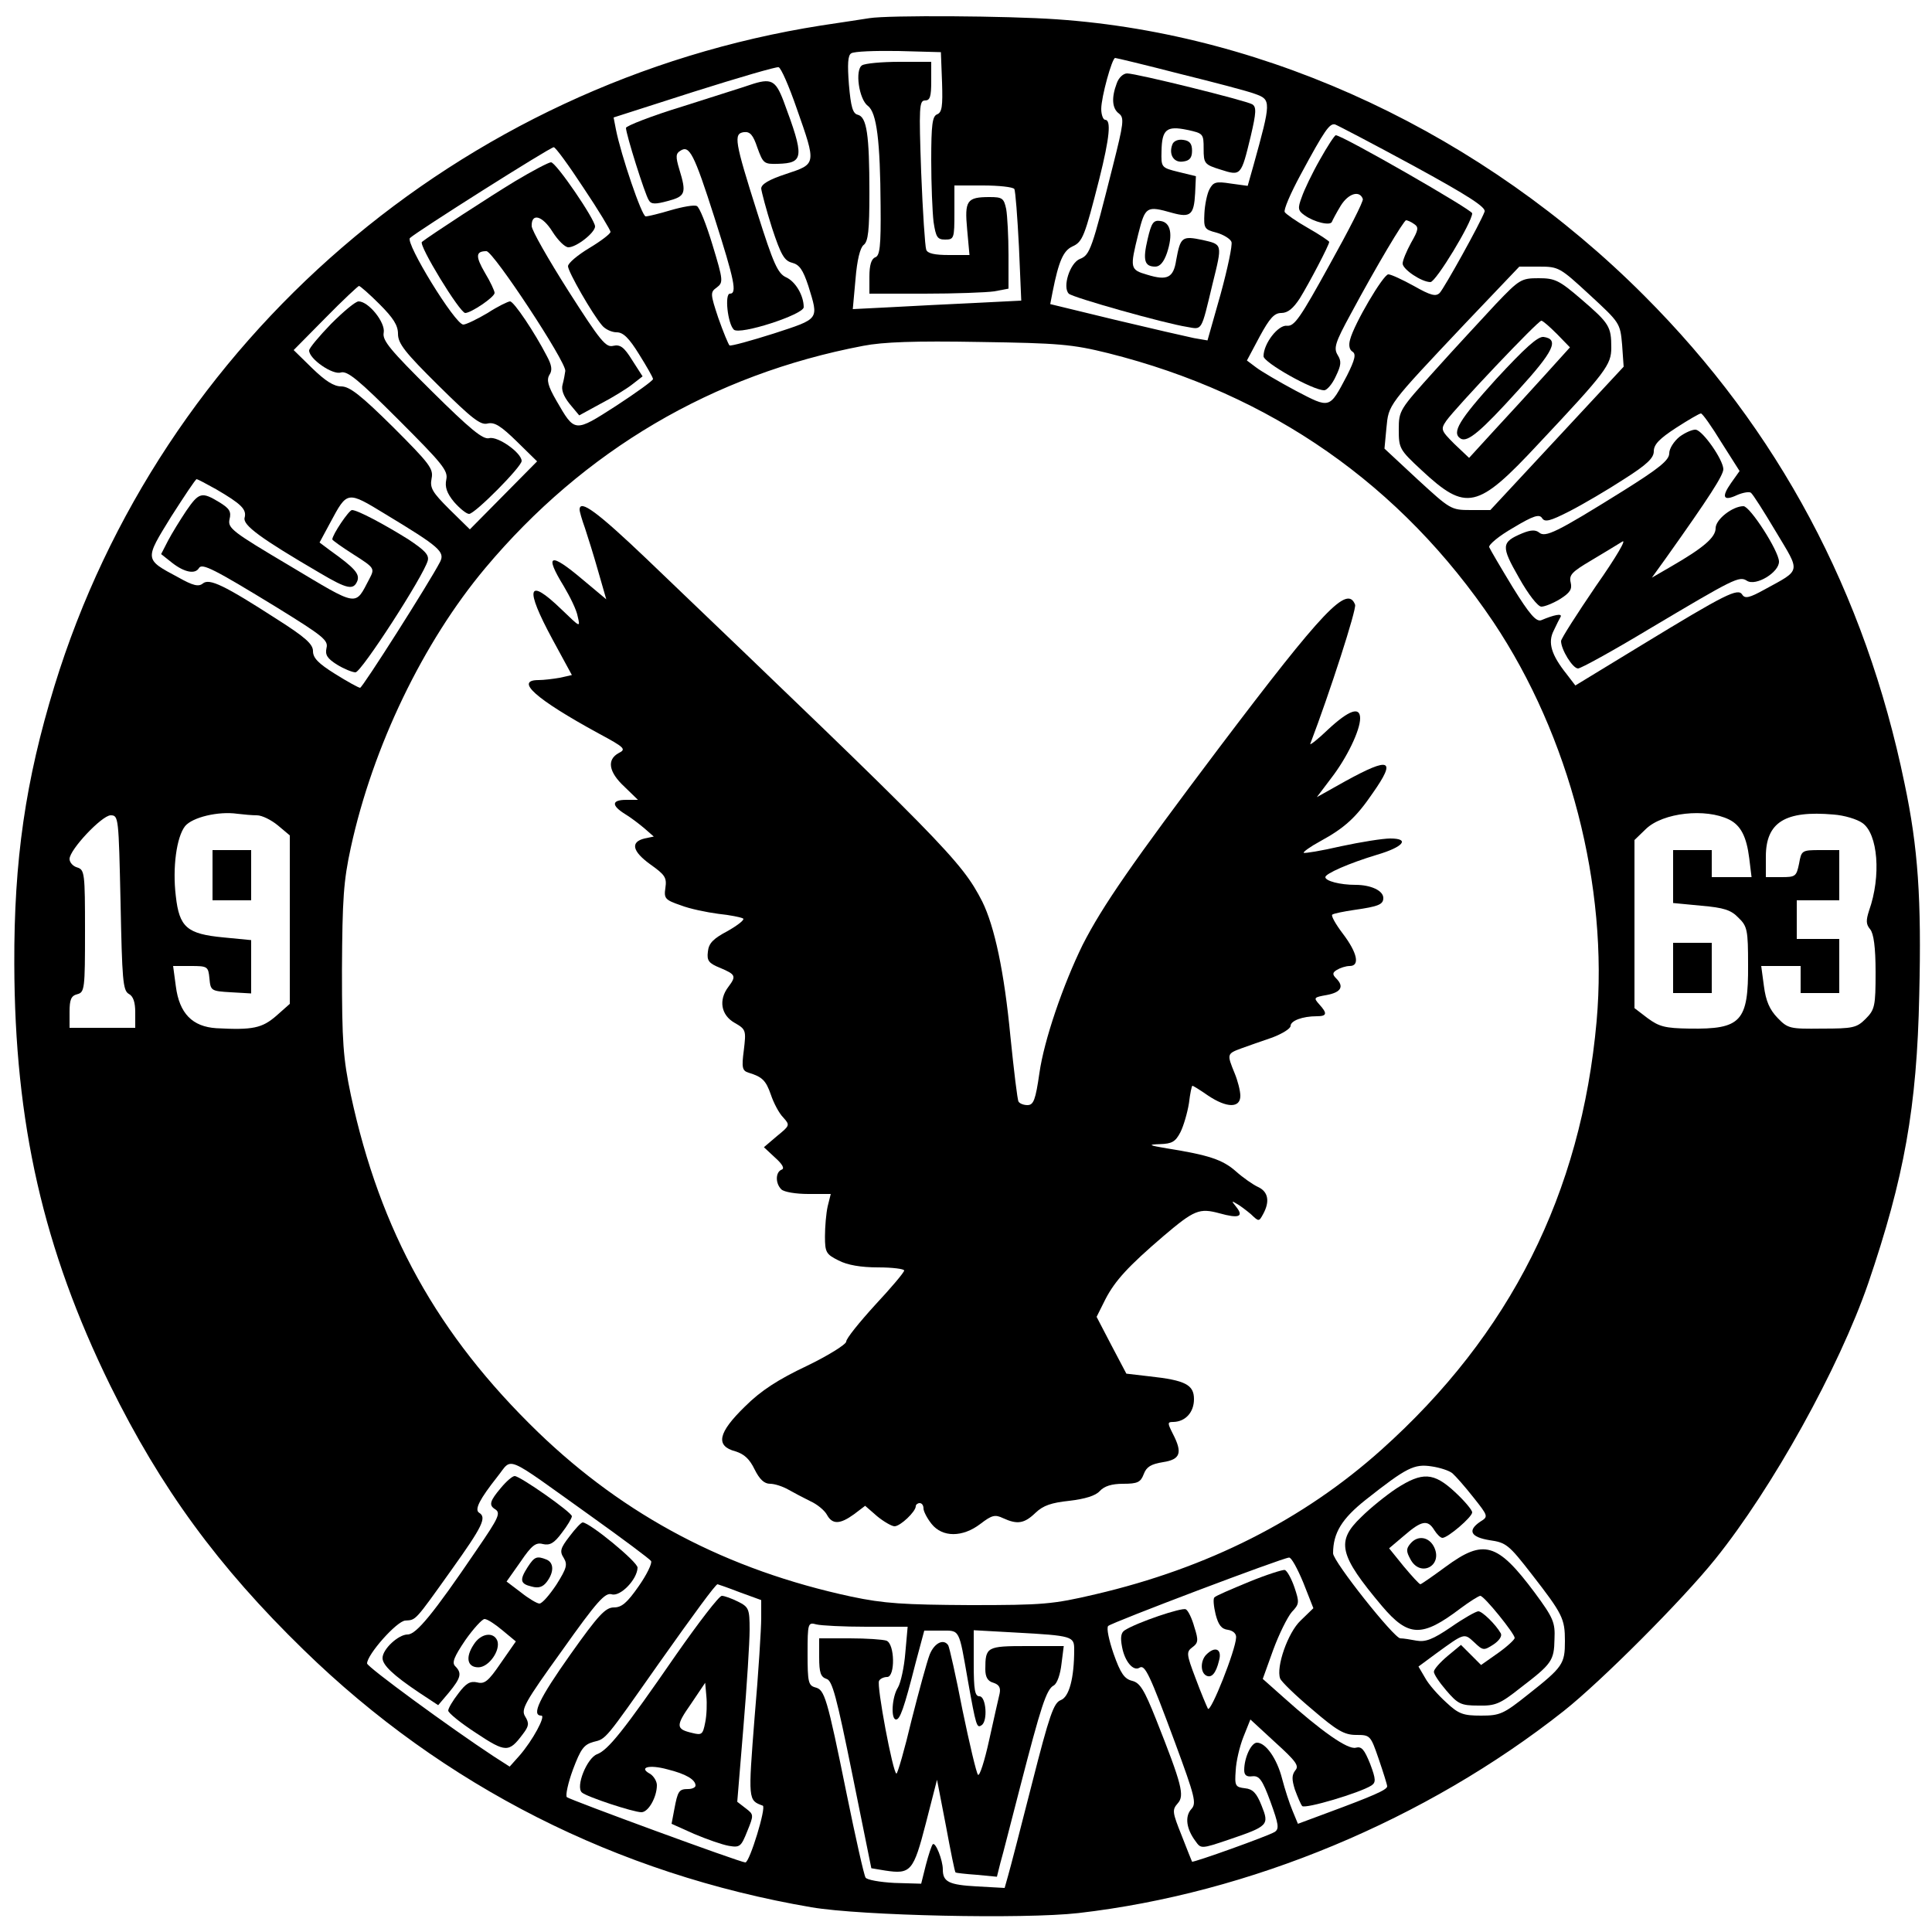
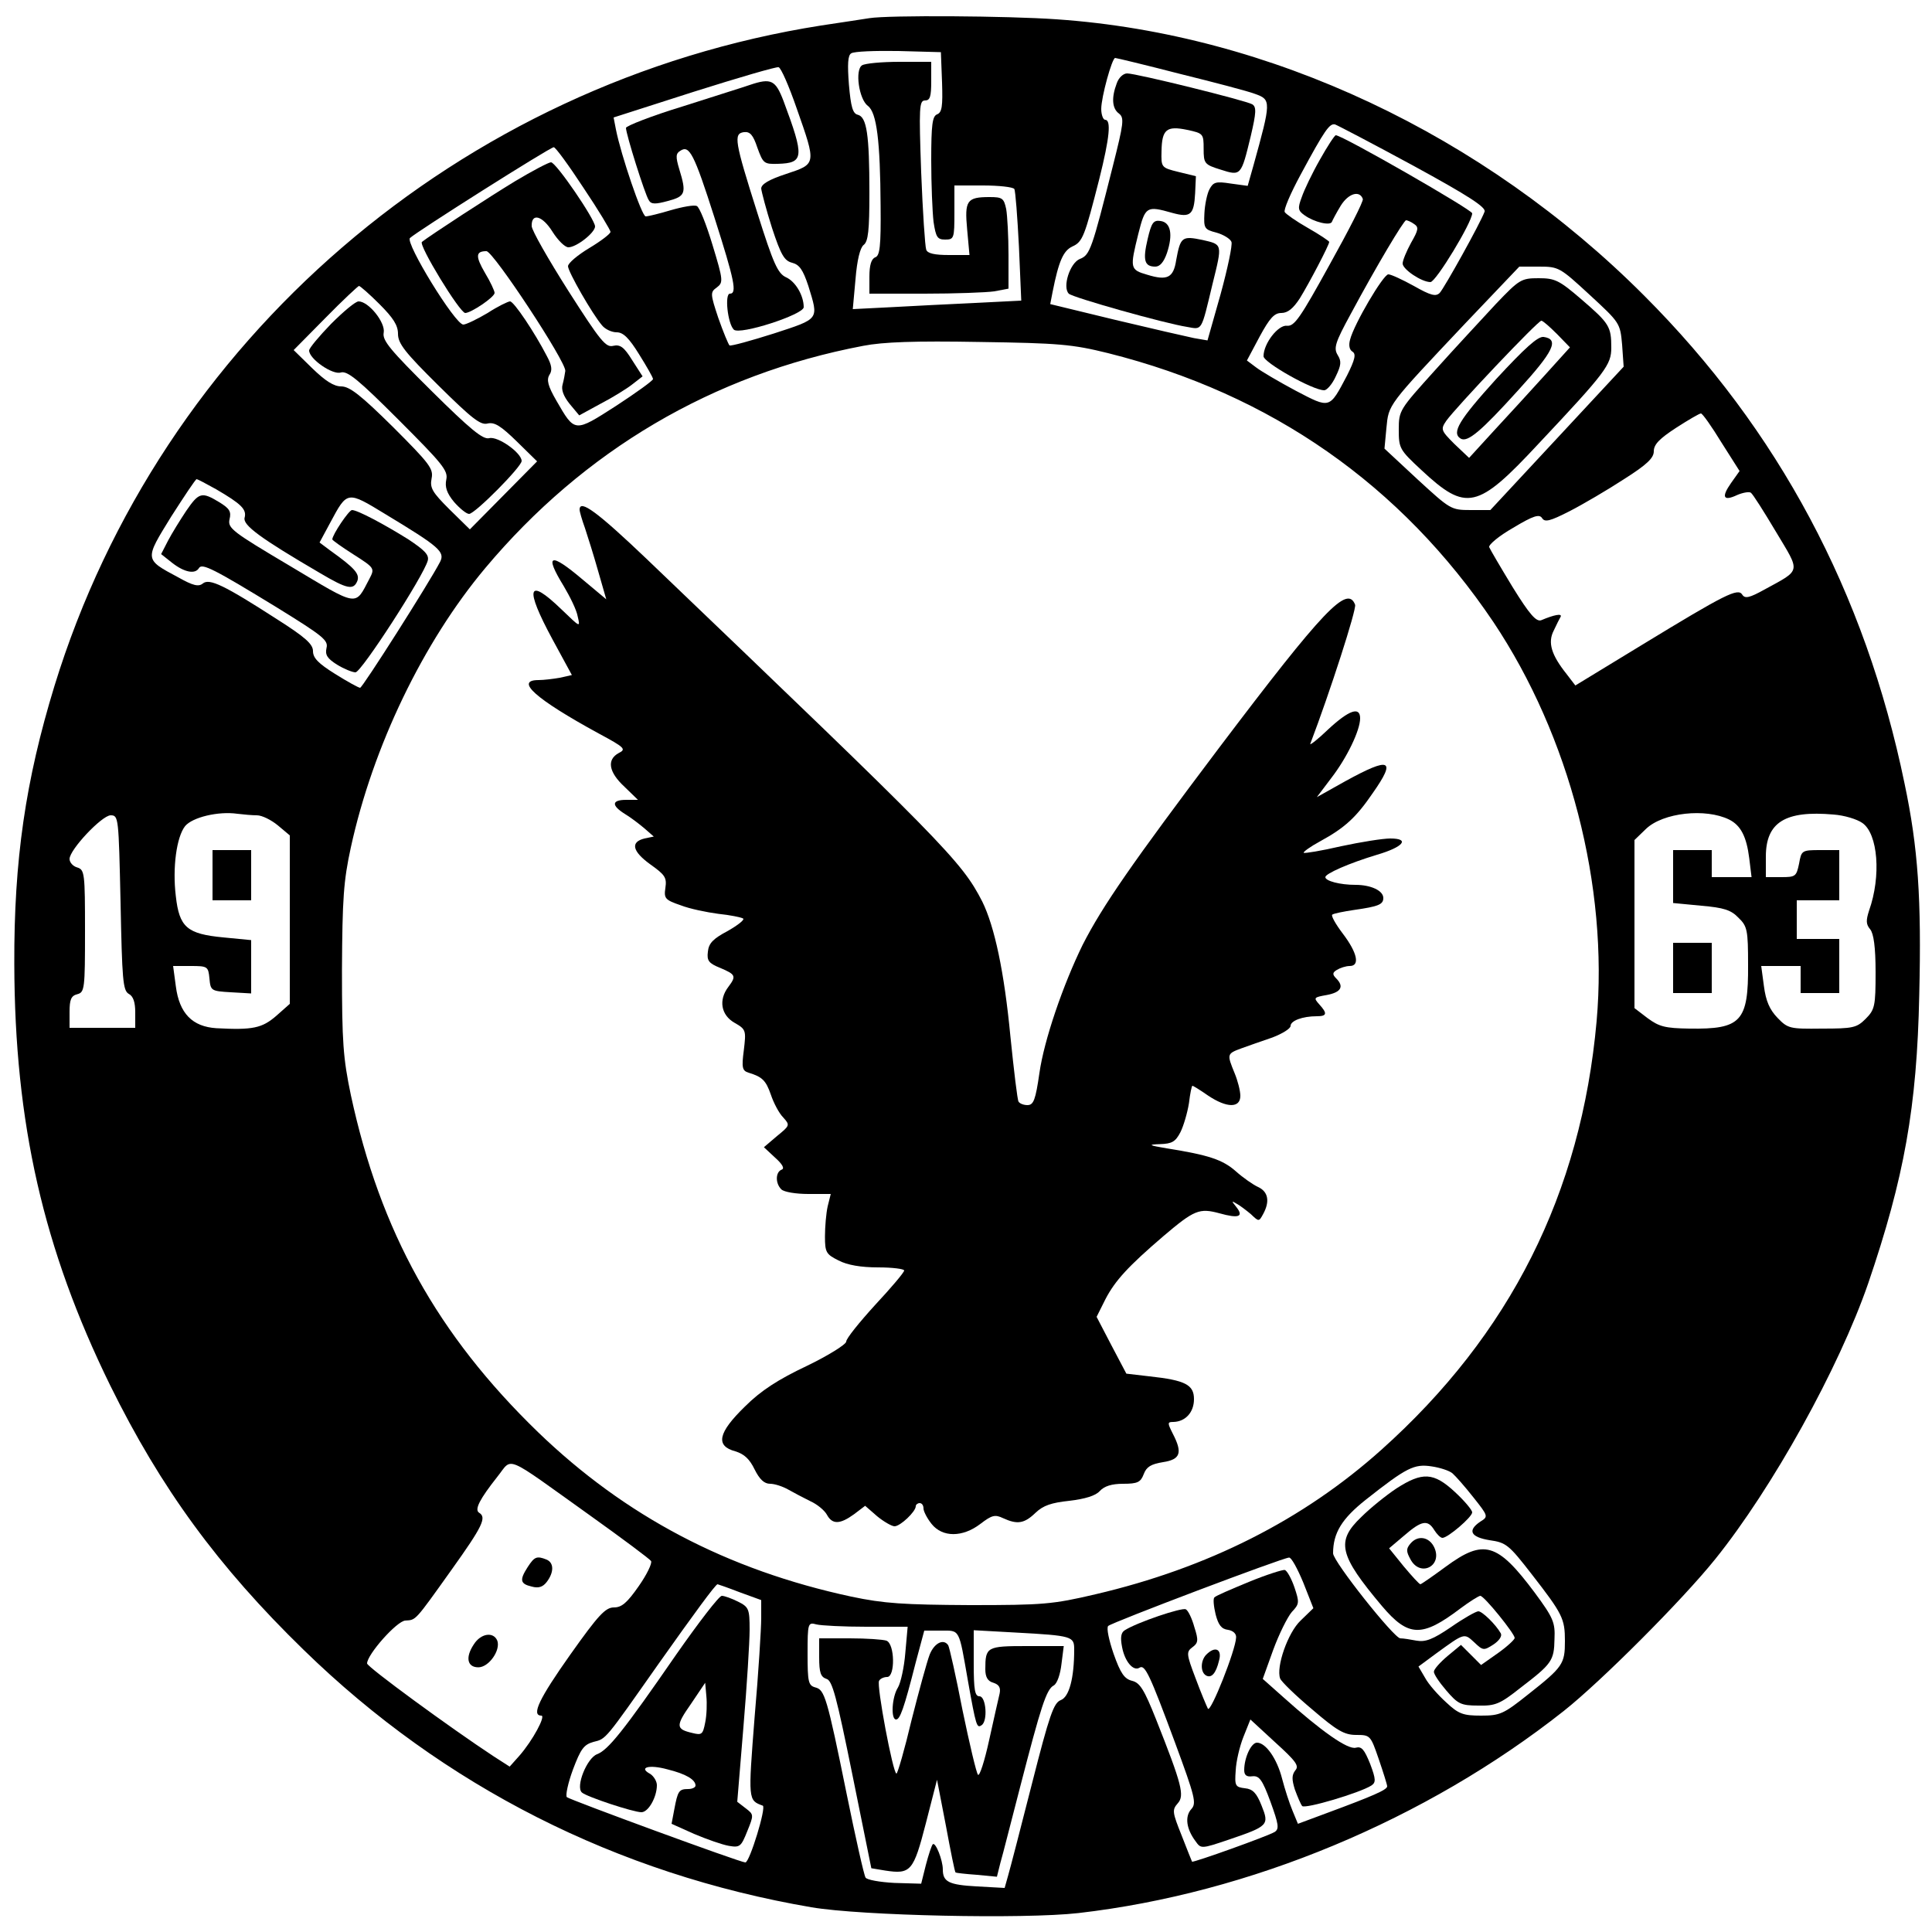
<svg xmlns="http://www.w3.org/2000/svg" version="1.0" width="500" height="500" viewBox="0 0 500 500" preserveAspectRatio="xMidYMid meet">
  <g transform="translate(0,500) scale(0.1,-0.1)" fill="#000000" stroke="none">
    <path d="M2250 4953 c-14 -2 -70 -11 -125 -19 -934 -147 -1709 -814 -1984 -1709 -75 -245 -105 -451 -104 -720 1 -412 75 -737 248 -1090 131 -266 279 -469 501 -685 362 -353 811 -580 1314 -666 129 -22 550 -31 691 -15 443 51 899 241 1256 523 96 76 306 286 392 393 148 184 320 494 396 714 93 273 126 455 132 746 6 249 -3 381 -38 547 -102 495 -327 916 -674 1263 -416 417 -969 677 -1520 715 -127 9 -435 11 -485 3z m188 -166 c2 -62 0 -78 -13 -83 -12 -5 -15 -26 -15 -119 0 -62 3 -133 6 -159 6 -40 10 -46 30 -46 23 0 24 3 24 70 l0 70 74 0 c41 0 77 -4 81 -9 3 -5 8 -72 12 -149 l6 -140 -119 -6 c-65 -3 -164 -8 -218 -11 l-99 -5 7 77 c4 50 12 82 21 89 12 9 15 38 15 135 0 152 -7 196 -30 202 -13 3 -18 20 -23 78 -4 52 -3 76 6 81 7 5 62 7 122 6 l110 -3 3 -78z m615 22 c89 -22 177 -45 195 -52 42 -15 42 -19 -4 -185 l-15 -53 -44 6 c-38 6 -45 4 -55 -15 -6 -11 -12 -40 -13 -62 -2 -39 0 -42 31 -50 18 -5 36 -16 39 -24 3 -8 -10 -69 -28 -135 l-34 -120 -35 6 c-19 4 -111 25 -203 47 l-169 41 6 31 c16 81 28 107 51 118 27 12 32 26 70 175 27 108 31 153 15 153 -5 0 -10 13 -10 28 0 31 28 132 36 132 3 0 78 -18 167 -41z m-991 -90 c51 -145 51 -143 -27 -169 -46 -15 -65 -27 -65 -38 1 -9 13 -55 28 -102 23 -70 32 -85 52 -90 19 -5 28 -18 42 -60 27 -88 30 -84 -89 -123 -60 -19 -111 -33 -115 -31 -3 3 -16 34 -29 71 -21 63 -21 67 -4 79 17 13 17 18 -11 110 -16 53 -34 99 -41 101 -7 3 -36 -2 -67 -11 -30 -9 -59 -16 -65 -16 -10 0 -64 159 -77 225 l-6 31 209 67 c114 36 213 65 218 63 6 -1 27 -49 47 -107z m1596 -148 c143 -78 189 -108 184 -119 -11 -30 -104 -197 -116 -210 -10 -10 -23 -7 -67 18 -29 16 -59 30 -66 30 -13 0 -89 -129 -99 -169 -4 -14 -2 -26 6 -31 10 -6 7 -20 -14 -62 -46 -87 -43 -86 -133 -39 -43 23 -89 50 -102 60 l-24 18 33 62 c26 48 38 61 56 61 17 0 31 12 48 38 24 39 76 138 76 146 0 2 -25 19 -55 36 -30 17 -57 36 -60 41 -4 5 15 49 41 97 63 117 75 133 89 130 6 -2 98 -50 203 -107z m-2148 -57 c39 -58 70 -110 70 -114 0 -5 -25 -24 -55 -42 -30 -18 -55 -39 -55 -47 0 -14 63 -124 88 -153 8 -10 25 -18 38 -18 17 0 32 -15 58 -57 20 -32 36 -60 36 -64 0 -4 -43 -35 -95 -69 -109 -70 -107 -70 -155 13 -22 38 -26 54 -18 67 8 12 6 25 -7 49 -31 60 -85 141 -95 141 -5 0 -32 -13 -58 -30 -27 -16 -56 -30 -63 -30 -21 0 -151 212 -138 224 18 17 361 234 372 235 4 1 39 -47 77 -105z m2604 -277 c78 -72 79 -73 84 -129 l4 -57 -172 -185 -173 -186 -51 0 c-51 0 -53 2 -137 79 l-86 80 5 53 c6 62 2 57 204 271 l140 147 51 0 c51 0 54 -2 131 -73z m-3132 -24 c36 -36 48 -55 48 -77 0 -25 18 -48 105 -134 87 -86 109 -103 127 -98 18 4 34 -6 76 -47 l52 -51 -87 -88 -87 -88 -53 52 c-44 44 -51 55 -46 80 5 25 -5 38 -100 133 -83 82 -112 105 -134 105 -19 0 -41 14 -75 47 l-48 47 82 83 c45 46 85 83 87 83 3 0 27 -21 53 -47z m1886 -127 c422 -106 758 -341 997 -696 197 -295 298 -683 267 -1033 -40 -446 -224 -811 -557 -1109 -202 -181 -449 -306 -740 -374 -111 -26 -135 -28 -325 -28 -171 1 -222 4 -307 22 -321 69 -585 208 -811 426 -260 252 -408 519 -484 872 -20 96 -23 136 -23 324 1 184 4 230 23 317 57 261 187 531 348 723 255 304 588 501 978 575 51 10 134 13 301 10 206 -3 240 -6 333 -29z m1587 -231 l47 -74 -22 -31 c-26 -37 -20 -48 16 -31 14 6 30 9 35 6 5 -3 34 -49 65 -101 64 -107 67 -97 -30 -150 -38 -21 -50 -24 -57 -13 -11 18 -43 2 -258 -129 l-174 -106 -23 30 c-39 49 -49 81 -33 112 7 15 15 31 18 36 4 9 -17 5 -50 -9 -13 -5 -30 14 -74 85 -31 51 -58 97 -61 104 -2 6 25 29 62 50 53 32 68 36 75 25 7 -11 20 -8 71 18 35 18 98 55 141 83 60 38 77 55 77 72 0 18 15 33 58 61 31 20 60 37 64 37 4 0 28 -34 53 -75z m-3896 -121 c65 -38 80 -52 74 -74 -5 -19 41 -53 195 -143 71 -42 87 -45 97 -20 6 18 -7 33 -70 78 l-28 21 28 52 c44 82 43 82 143 21 139 -84 154 -97 141 -123 -28 -54 -201 -326 -207 -326 -4 0 -33 16 -65 36 -43 27 -57 41 -57 59 0 18 -20 36 -94 83 -135 87 -174 106 -191 92 -11 -9 -25 -6 -64 16 -88 47 -87 45 -18 157 34 53 63 97 66 97 2 0 25 -12 50 -26z m106 -844 c13 0 37 -12 54 -26 l31 -26 0 -218 0 -218 -35 -31 c-37 -32 -61 -37 -155 -32 -62 4 -96 38 -105 109 l-7 52 45 0 c44 0 46 -1 49 -32 3 -32 4 -33 56 -36 l52 -3 0 69 0 69 -72 7 c-94 9 -114 26 -123 107 -9 74 2 153 24 181 19 23 86 39 135 32 16 -2 39 -4 51 -4z m3810 -11 c30 -15 45 -44 52 -100 l6 -49 -52 0 -51 0 0 35 0 35 -50 0 -50 0 0 -69 0 -68 73 -7 c58 -5 77 -11 96 -31 23 -22 25 -32 25 -122 1 -147 -18 -167 -152 -165 -63 1 -78 5 -108 27 l-34 26 0 218 0 217 30 29 c44 42 154 54 215 24z m345 -9 c40 -28 49 -137 17 -227 -8 -25 -8 -35 3 -48 9 -11 14 -46 14 -111 0 -88 -2 -97 -26 -121 -23 -23 -33 -25 -113 -25 -83 -1 -88 0 -115 28 -20 21 -30 43 -35 82 l-7 52 51 0 51 0 0 -35 0 -35 50 0 50 0 0 70 0 70 -55 0 -55 0 0 50 0 50 55 0 55 0 0 65 0 65 -49 0 c-48 0 -49 -1 -55 -35 -7 -33 -9 -35 -46 -35 l-40 0 0 53 c0 89 50 120 175 109 28 -2 61 -12 75 -22z m-4508 -206 c4 -199 6 -227 21 -236 12 -6 17 -22 17 -48 l0 -40 -85 0 -85 0 0 41 c0 32 4 42 20 46 19 5 20 14 20 163 0 150 -1 159 -20 165 -11 3 -20 13 -20 22 0 24 83 112 106 113 21 0 21 -4 26 -226z m1215 -1586 c84 -60 155 -113 158 -118 3 -6 -11 -35 -32 -65 -30 -43 -44 -55 -64 -55 -22 0 -40 -19 -113 -122 -80 -113 -102 -158 -75 -158 12 0 -22 -64 -57 -104 l-25 -28 -42 27 c-111 73 -327 231 -327 240 0 23 77 110 99 111 28 2 23 -4 120 132 80 112 91 135 71 147 -13 8 2 36 47 93 41 51 13 62 240 -100z m2232 109 c8 -7 32 -34 54 -62 39 -49 39 -50 18 -63 -34 -23 -25 -40 24 -48 43 -6 50 -12 109 -88 80 -103 86 -115 86 -173 0 -59 -5 -67 -95 -138 -64 -51 -73 -55 -122 -55 -46 0 -58 4 -90 34 -21 19 -46 47 -55 64 l-17 29 46 34 c73 53 72 53 98 29 23 -22 25 -22 50 -6 15 10 23 22 19 29 -13 23 -48 57 -58 57 -6 0 -38 -18 -71 -41 -47 -32 -66 -39 -89 -35 -16 3 -34 6 -42 6 -16 0 -174 199 -174 220 0 53 23 90 85 139 105 83 125 93 170 86 21 -3 46 -11 54 -18z m-386 -283 l26 -66 -33 -32 c-33 -31 -64 -120 -53 -150 3 -8 40 -44 83 -80 64 -55 83 -66 114 -66 36 0 37 -1 58 -62 12 -35 22 -67 22 -71 0 -9 -37 -25 -153 -68 l-78 -29 -14 34 c-8 19 -20 56 -27 83 -13 51 -42 93 -65 93 -15 0 -33 -39 -33 -71 0 -13 6 -18 21 -16 18 2 26 -9 47 -66 21 -58 23 -70 11 -78 -18 -11 -211 -80 -214 -77 -1 2 -13 32 -27 68 -24 60 -25 66 -10 83 18 20 11 48 -56 217 -31 78 -42 95 -62 100 -20 5 -30 19 -48 70 -12 35 -19 67 -14 72 9 9 450 176 468 177 6 1 22 -29 37 -65z m-1458 -25 l55 -20 0 -47 c0 -26 -7 -141 -17 -255 -17 -217 -17 -216 21 -230 10 -3 -34 -147 -45 -147 -13 0 -454 162 -462 169 -4 4 3 37 16 72 20 53 28 64 53 71 33 8 29 4 169 203 92 130 147 205 152 205 1 0 27 -9 58 -21z m327 -89 l107 0 -6 -67 c-3 -38 -12 -78 -19 -90 -16 -25 -19 -83 -5 -83 10 0 20 26 51 148 l22 82 43 0 c50 0 46 7 70 -130 21 -118 23 -123 35 -115 17 10 12 75 -5 75 -12 0 -15 16 -15 85 l0 86 108 -6 c148 -8 152 -10 152 -44 0 -74 -13 -123 -35 -131 -18 -7 -29 -38 -74 -215 -29 -114 -57 -222 -62 -239 l-9 -32 -72 4 c-73 4 -88 12 -88 44 0 24 -19 72 -26 65 -3 -3 -11 -27 -18 -54 l-12 -48 -69 2 c-38 2 -72 8 -75 14 -4 6 -26 104 -49 217 -51 251 -57 269 -81 275 -18 5 -20 14 -20 87 0 80 1 82 23 76 12 -3 70 -6 129 -6z" />
    <path d="M2231 4831 c-19 -12 -8 -88 15 -105 23 -17 32 -91 33 -259 1 -105 -2 -129 -14 -133 -10 -4 -15 -20 -15 -50 l0 -44 143 0 c78 0 159 3 180 6 l37 7 0 87 c0 48 -3 102 -6 119 -6 28 -10 31 -43 31 -59 0 -65 -9 -58 -84 l6 -66 -53 0 c-37 0 -56 4 -59 14 -3 8 -9 98 -13 200 -6 169 -5 186 10 186 13 0 16 10 16 50 l0 50 -82 0 c-46 0 -89 -4 -97 -9z" />
    <path d="M2890 4784 c-14 -37 -12 -65 6 -78 14 -11 12 -25 -16 -136 -54 -214 -59 -230 -85 -240 -26 -10 -46 -73 -29 -90 10 -10 248 -77 306 -86 40 -7 36 -14 66 111 26 105 26 102 -26 114 -53 11 -57 8 -68 -52 -7 -46 -23 -54 -75 -38 -45 13 -45 17 -23 106 18 71 21 73 88 54 47 -13 56 -5 59 51 l2 44 -45 11 c-45 11 -45 12 -44 54 1 56 13 66 66 55 42 -9 43 -10 43 -49 0 -38 2 -41 44 -54 53 -17 53 -16 78 87 14 60 15 75 4 82 -17 10 -300 80 -324 80 -10 0 -22 -11 -27 -26z" />
-     <path d="M3034 4626 c-10 -26 4 -48 28 -44 17 2 23 10 23 28 0 18 -6 26 -23 28 -13 2 -25 -3 -28 -12z" />
+     <path d="M3034 4626 z" />
    <path d="M2970 4381 c-13 -55 -8 -71 20 -71 12 0 22 12 30 35 16 48 10 79 -16 83 -19 3 -24 -4 -34 -47z" />
    <path d="M1940 4780 c-14 -5 -91 -29 -172 -55 -82 -25 -148 -51 -148 -56 0 -16 49 -172 59 -187 6 -11 17 -11 50 -2 45 12 48 20 29 82 -10 33 -9 41 3 48 23 15 35 -7 88 -173 52 -163 59 -197 40 -197 -14 0 -6 -77 10 -93 15 -15 181 39 181 58 0 30 -21 66 -45 77 -22 10 -33 34 -75 167 -59 186 -62 205 -35 209 16 2 24 -7 35 -40 15 -41 17 -43 53 -42 68 2 69 17 15 162 -21 55 -32 61 -88 42z" />
    <path d="M3416 4587 c-20 -35 -41 -79 -47 -97 -11 -29 -10 -35 7 -47 25 -18 67 -28 71 -17 2 5 12 24 23 42 20 32 49 40 57 17 2 -6 -37 -82 -86 -170 -75 -136 -91 -160 -110 -158 -23 3 -61 -46 -61 -79 0 -16 127 -88 157 -88 7 0 21 16 30 36 14 29 15 39 5 55 -11 18 -7 32 34 107 66 123 137 242 143 242 3 0 13 -4 21 -10 12 -8 11 -15 -8 -48 -12 -22 -22 -46 -22 -54 0 -15 49 -48 72 -48 14 0 108 155 108 178 0 9 -336 202 -353 202 -3 0 -22 -29 -41 -63z" />
    <path d="M1333 4531 c-63 -38 -221 -141 -241 -157 -10 -7 98 -184 112 -184 15 0 76 41 76 52 0 5 -11 29 -25 52 -25 43 -24 56 4 56 18 -1 206 -286 204 -310 -1 -8 -4 -24 -7 -35 -4 -13 2 -30 18 -50 l25 -30 55 30 c31 16 68 39 82 50 l27 21 -27 42 c-21 34 -31 41 -49 37 -19 -5 -33 12 -116 142 -52 82 -95 157 -95 168 -1 35 28 27 54 -15 14 -22 32 -40 41 -40 21 0 69 38 69 54 0 18 -101 166 -114 166 -6 0 -48 -22 -93 -49z" />
    <path d="M3871 4213 c-35 -38 -106 -114 -157 -171 -92 -102 -94 -104 -94 -154 0 -48 2 -52 58 -104 117 -109 145 -103 305 69 173 184 187 203 187 247 0 55 -5 63 -77 125 -58 50 -69 55 -111 55 -45 0 -50 -3 -111 -67z m159 -78 l33 -34 -66 -73 c-36 -40 -95 -104 -131 -143 l-64 -70 -38 36 c-35 35 -36 38 -21 60 24 34 237 259 246 259 4 0 22 -16 41 -35z" />
    <path d="M3872 4019 c-96 -106 -116 -139 -92 -154 18 -11 53 19 149 125 92 101 107 132 66 138 -15 2 -48 -28 -123 -109z" />
    <path d="M857 4162 c-31 -32 -57 -63 -57 -69 0 -22 61 -64 82 -57 17 5 46 -19 149 -122 114 -114 129 -132 124 -155 -4 -19 1 -35 20 -58 15 -17 32 -31 39 -31 15 0 136 122 136 137 0 21 -62 65 -84 59 -16 -4 -48 22 -149 122 -107 106 -128 131 -124 151 5 26 -39 81 -65 81 -8 0 -39 -26 -71 -58z" />
    <path d="M1500 3681 c0 -5 6 -26 14 -48 7 -21 23 -72 34 -111 l21 -73 -61 51 c-85 72 -100 66 -49 -17 16 -27 33 -61 36 -78 7 -30 7 -29 -42 18 -88 85 -96 57 -23 -78 l50 -92 -31 -7 c-17 -3 -42 -6 -55 -6 -63 0 -8 -49 155 -138 69 -37 72 -41 52 -51 -31 -17 -26 -49 15 -87 l35 -34 -30 0 c-38 0 -40 -14 -3 -37 15 -9 37 -26 50 -37 l24 -21 -24 -5 c-37 -9 -32 -33 15 -67 38 -27 43 -34 39 -61 -4 -27 -1 -31 40 -45 23 -9 67 -18 97 -22 30 -3 59 -9 64 -12 5 -3 -13 -17 -39 -32 -38 -20 -50 -32 -52 -54 -3 -23 2 -30 32 -42 40 -17 42 -21 21 -49 -26 -34 -19 -73 16 -93 30 -17 30 -20 24 -71 -6 -45 -4 -53 12 -58 36 -11 45 -20 58 -57 7 -21 21 -48 32 -59 18 -20 17 -21 -16 -48 l-34 -29 29 -27 c19 -17 25 -28 17 -31 -16 -6 -17 -35 -1 -51 7 -7 38 -12 70 -12 l58 0 -8 -32 c-4 -18 -7 -53 -7 -78 0 -41 3 -46 35 -62 23 -12 58 -18 103 -18 37 0 67 -4 67 -8 0 -5 -34 -45 -75 -89 -41 -45 -75 -87 -75 -95 0 -7 -46 -36 -102 -63 -74 -35 -119 -64 -160 -105 -70 -68 -77 -102 -25 -116 23 -7 37 -20 50 -47 13 -26 25 -37 40 -37 12 0 33 -7 47 -15 14 -8 39 -21 57 -30 18 -8 37 -24 43 -35 14 -26 34 -25 70 1 l29 22 31 -27 c17 -14 38 -26 45 -26 15 0 55 38 55 52 0 4 5 8 10 8 6 0 10 -6 10 -14 0 -7 9 -25 21 -40 28 -35 80 -35 126 0 30 23 38 25 59 15 37 -17 55 -14 84 14 20 19 41 26 88 31 41 5 67 13 78 25 12 13 31 19 61 19 37 0 45 4 53 25 7 19 19 26 50 31 45 7 51 24 25 74 -14 28 -14 30 2 30 31 1 53 25 53 59 0 37 -22 49 -115 59 l-60 7 -39 74 -38 73 23 46 c25 48 59 85 150 163 80 68 93 73 145 59 50 -14 64 -9 43 17 -12 15 -12 16 1 8 8 -4 25 -17 37 -27 21 -20 21 -20 32 0 18 33 13 58 -13 70 -13 6 -39 24 -58 41 -34 30 -71 42 -178 59 -48 8 -50 10 -18 11 31 1 40 6 53 31 8 16 18 50 22 75 3 25 7 45 9 45 2 0 20 -11 40 -25 49 -33 84 -33 84 -1 0 13 -7 40 -15 59 -20 49 -20 50 18 64 17 6 53 19 80 28 26 10 47 23 47 30 0 13 30 25 68 25 26 0 28 7 6 31 -15 17 -14 18 20 24 37 7 45 22 24 43 -10 10 -10 15 2 22 8 5 23 10 33 10 27 0 20 34 -18 84 -19 25 -31 47 -27 49 4 3 29 8 56 12 63 9 76 14 76 31 0 19 -32 34 -72 34 -40 0 -78 10 -78 20 0 9 61 36 134 58 68 20 86 42 34 42 -19 0 -76 -9 -127 -20 -52 -12 -95 -19 -97 -17 -2 2 17 16 43 30 64 35 93 62 136 125 61 87 45 94 -70 31 l-75 -42 37 49 c41 53 75 124 75 155 0 31 -28 22 -82 -28 -28 -27 -49 -43 -47 -38 51 134 120 348 116 360 -20 52 -81 -12 -351 -369 -227 -301 -303 -411 -354 -511 -51 -104 -100 -247 -112 -332 -10 -69 -15 -83 -31 -83 -10 0 -20 4 -23 9 -3 4 -12 80 -21 168 -16 168 -41 285 -73 350 -54 105 -97 148 -868 886 -128 122 -174 156 -174 128z" />
-     <path d="M4347 3870 c-15 -12 -27 -31 -27 -43 0 -18 -26 -39 -122 -99 -170 -106 -199 -120 -215 -106 -9 7 -21 7 -43 -2 -55 -23 -56 -33 -9 -115 24 -43 49 -75 58 -75 9 0 31 9 49 20 25 16 31 25 27 42 -5 20 3 28 52 57 32 19 68 41 81 49 13 9 -14 -38 -68 -115 -49 -72 -90 -136 -90 -142 0 -22 30 -71 44 -71 7 0 89 45 182 101 222 132 235 139 255 126 23 -15 84 22 83 50 -1 28 -75 143 -92 143 -28 0 -72 -34 -72 -57 0 -24 -32 -51 -115 -99 l-50 -29 36 50 c113 159 149 215 149 231 -1 25 -52 98 -71 102 -8 1 -27 -7 -42 -18z" />
    <path d="M482 3678 c-16 -24 -37 -58 -47 -77 l-18 -35 29 -23 c31 -24 59 -30 69 -13 8 13 38 -2 203 -103 118 -73 132 -84 127 -104 -4 -18 2 -27 27 -43 18 -11 40 -20 48 -20 15 0 176 249 187 289 4 15 -8 27 -50 55 -64 40 -132 76 -146 76 -8 0 -51 -64 -51 -76 0 -2 25 -20 55 -39 55 -35 55 -36 41 -63 -38 -72 -26 -74 -205 33 -150 89 -162 98 -157 121 5 20 0 28 -26 44 -46 28 -53 26 -86 -22z" />
    <path d="M550 2735 l0 -65 50 0 50 0 0 65 0 65 -50 0 -50 0 0 -65z" />
    <path d="M4330 2495 l0 -65 50 0 50 0 0 65 0 65 -50 0 -50 0 0 -65z" />
-     <path d="M1296 1149 c-28 -33 -31 -44 -16 -54 17 -10 12 -21 -47 -107 -112 -165 -156 -218 -178 -218 -24 0 -65 -38 -65 -61 0 -18 27 -44 94 -89 l50 -33 28 33 c31 38 34 50 16 68 -9 9 -3 24 26 67 21 30 44 55 50 55 7 0 27 -13 46 -29 l35 -29 -39 -56 c-32 -47 -42 -55 -61 -50 -18 4 -29 -2 -49 -29 -14 -18 -26 -38 -26 -44 0 -6 32 -32 72 -58 77 -51 85 -51 121 -3 16 21 17 28 6 46 -11 18 -2 35 96 171 90 127 111 150 128 145 22 -7 66 38 67 69 0 15 -123 116 -142 117 -4 0 -19 -16 -34 -36 -24 -31 -26 -39 -15 -56 10 -17 8 -26 -19 -69 -18 -27 -37 -49 -44 -49 -6 0 -28 13 -48 29 l-37 28 36 51 c29 43 40 51 58 46 18 -4 29 2 49 29 14 18 26 38 26 43 0 10 -134 104 -148 104 -6 0 -22 -14 -36 -31z" />
    <path d="M1366 945 c-22 -34 -20 -44 10 -51 18 -5 29 -1 39 12 19 25 19 50 -1 58 -25 10 -31 7 -48 -19z" />
    <path d="M1226 744 c-22 -33 -17 -59 12 -59 27 0 58 44 49 69 -10 24 -43 19 -61 -10z" />
    <path d="M3614 1148 c-27 -18 -68 -51 -91 -74 -66 -63 -58 -98 54 -231 68 -80 103 -81 202 -6 24 18 48 33 52 33 10 0 89 -98 89 -109 0 -4 -19 -22 -43 -39 l-44 -31 -26 26 -26 26 -35 -29 c-19 -16 -35 -34 -35 -40 -1 -6 14 -28 32 -49 30 -35 38 -39 83 -39 44 -1 56 4 109 46 81 62 87 70 88 126 2 43 -3 55 -51 120 -97 130 -132 140 -231 67 -34 -25 -63 -45 -65 -45 -3 0 -22 21 -43 46 l-38 47 39 33 c45 39 61 42 78 14 7 -11 16 -20 21 -20 14 0 77 54 77 66 0 6 -20 30 -45 53 -55 51 -84 52 -151 9z" />
    <path d="M3650 1005 c-11 -13 -11 -20 0 -40 25 -48 84 -18 62 30 -13 28 -43 33 -62 10z" />
    <path d="M3232 906 c-46 -19 -86 -36 -89 -40 -4 -3 -2 -23 3 -44 7 -27 15 -38 32 -40 13 -2 22 -10 21 -20 -1 -32 -66 -196 -73 -184 -3 6 -18 41 -32 79 -24 63 -24 68 -8 80 15 11 16 18 5 52 -6 22 -16 43 -22 46 -9 6 -127 -34 -158 -54 -10 -6 -12 -19 -7 -44 7 -37 29 -63 45 -53 14 9 26 -16 92 -194 52 -141 56 -157 42 -172 -17 -19 -13 -51 11 -83 14 -20 15 -20 86 4 103 35 105 38 85 88 -13 33 -23 43 -43 45 -25 3 -27 6 -24 46 1 23 10 62 20 87 l18 45 64 -59 c54 -49 63 -61 52 -73 -9 -12 -9 -23 -1 -49 7 -19 15 -38 19 -43 8 -8 149 34 179 53 12 8 12 16 -3 56 -15 37 -22 46 -37 42 -21 -6 -91 44 -187 130 l-54 48 27 75 c15 41 37 85 48 98 20 21 20 25 7 64 -8 23 -19 43 -25 45 -5 1 -47 -12 -93 -31z" />
    <path d="M3122 718 c-15 -15 -16 -45 -1 -54 14 -8 26 5 34 39 8 29 -10 38 -33 15z" />
    <path d="M1750 718 c-136 -197 -176 -247 -205 -258 -26 -10 -56 -84 -39 -99 12 -11 133 -51 154 -51 18 0 40 39 40 70 0 10 -8 23 -17 29 -32 17 -3 25 44 12 49 -12 73 -27 73 -42 0 -5 -9 -9 -19 -9 -24 0 -27 -5 -36 -53 l-7 -37 58 -26 c33 -14 73 -28 90 -31 29 -5 32 -2 48 38 17 42 17 43 -4 59 l-22 17 16 194 c9 107 16 220 16 251 0 54 -2 59 -30 73 -16 8 -35 15 -42 15 -7 0 -60 -69 -118 -152z m75 -176 c-6 -31 -9 -33 -33 -27 -43 10 -44 18 -4 75 l37 55 3 -34 c2 -19 1 -50 -3 -69z" />
    <path d="M2120 711 c0 -40 4 -51 19 -56 15 -4 26 -46 67 -248 l49 -242 36 -6 c66 -10 73 -2 105 122 l29 113 23 -119 c12 -65 23 -120 25 -121 1 -1 26 -4 55 -6 l52 -5 9 36 c6 20 28 108 51 196 54 209 68 253 87 263 9 5 17 29 20 55 l6 47 -96 0 c-103 0 -107 -2 -107 -60 0 -20 6 -31 21 -35 15 -5 19 -13 16 -28 -3 -12 -15 -66 -27 -120 -12 -55 -25 -95 -29 -90 -4 4 -22 80 -40 167 -17 88 -34 163 -37 168 -12 18 -36 6 -48 -24 -7 -18 -28 -95 -47 -170 -18 -76 -36 -138 -39 -138 -9 0 -52 229 -45 240 3 6 13 10 21 10 21 0 20 86 -2 94 -9 3 -51 6 -95 6 l-79 0 0 -49z" />
  </g>
</svg>